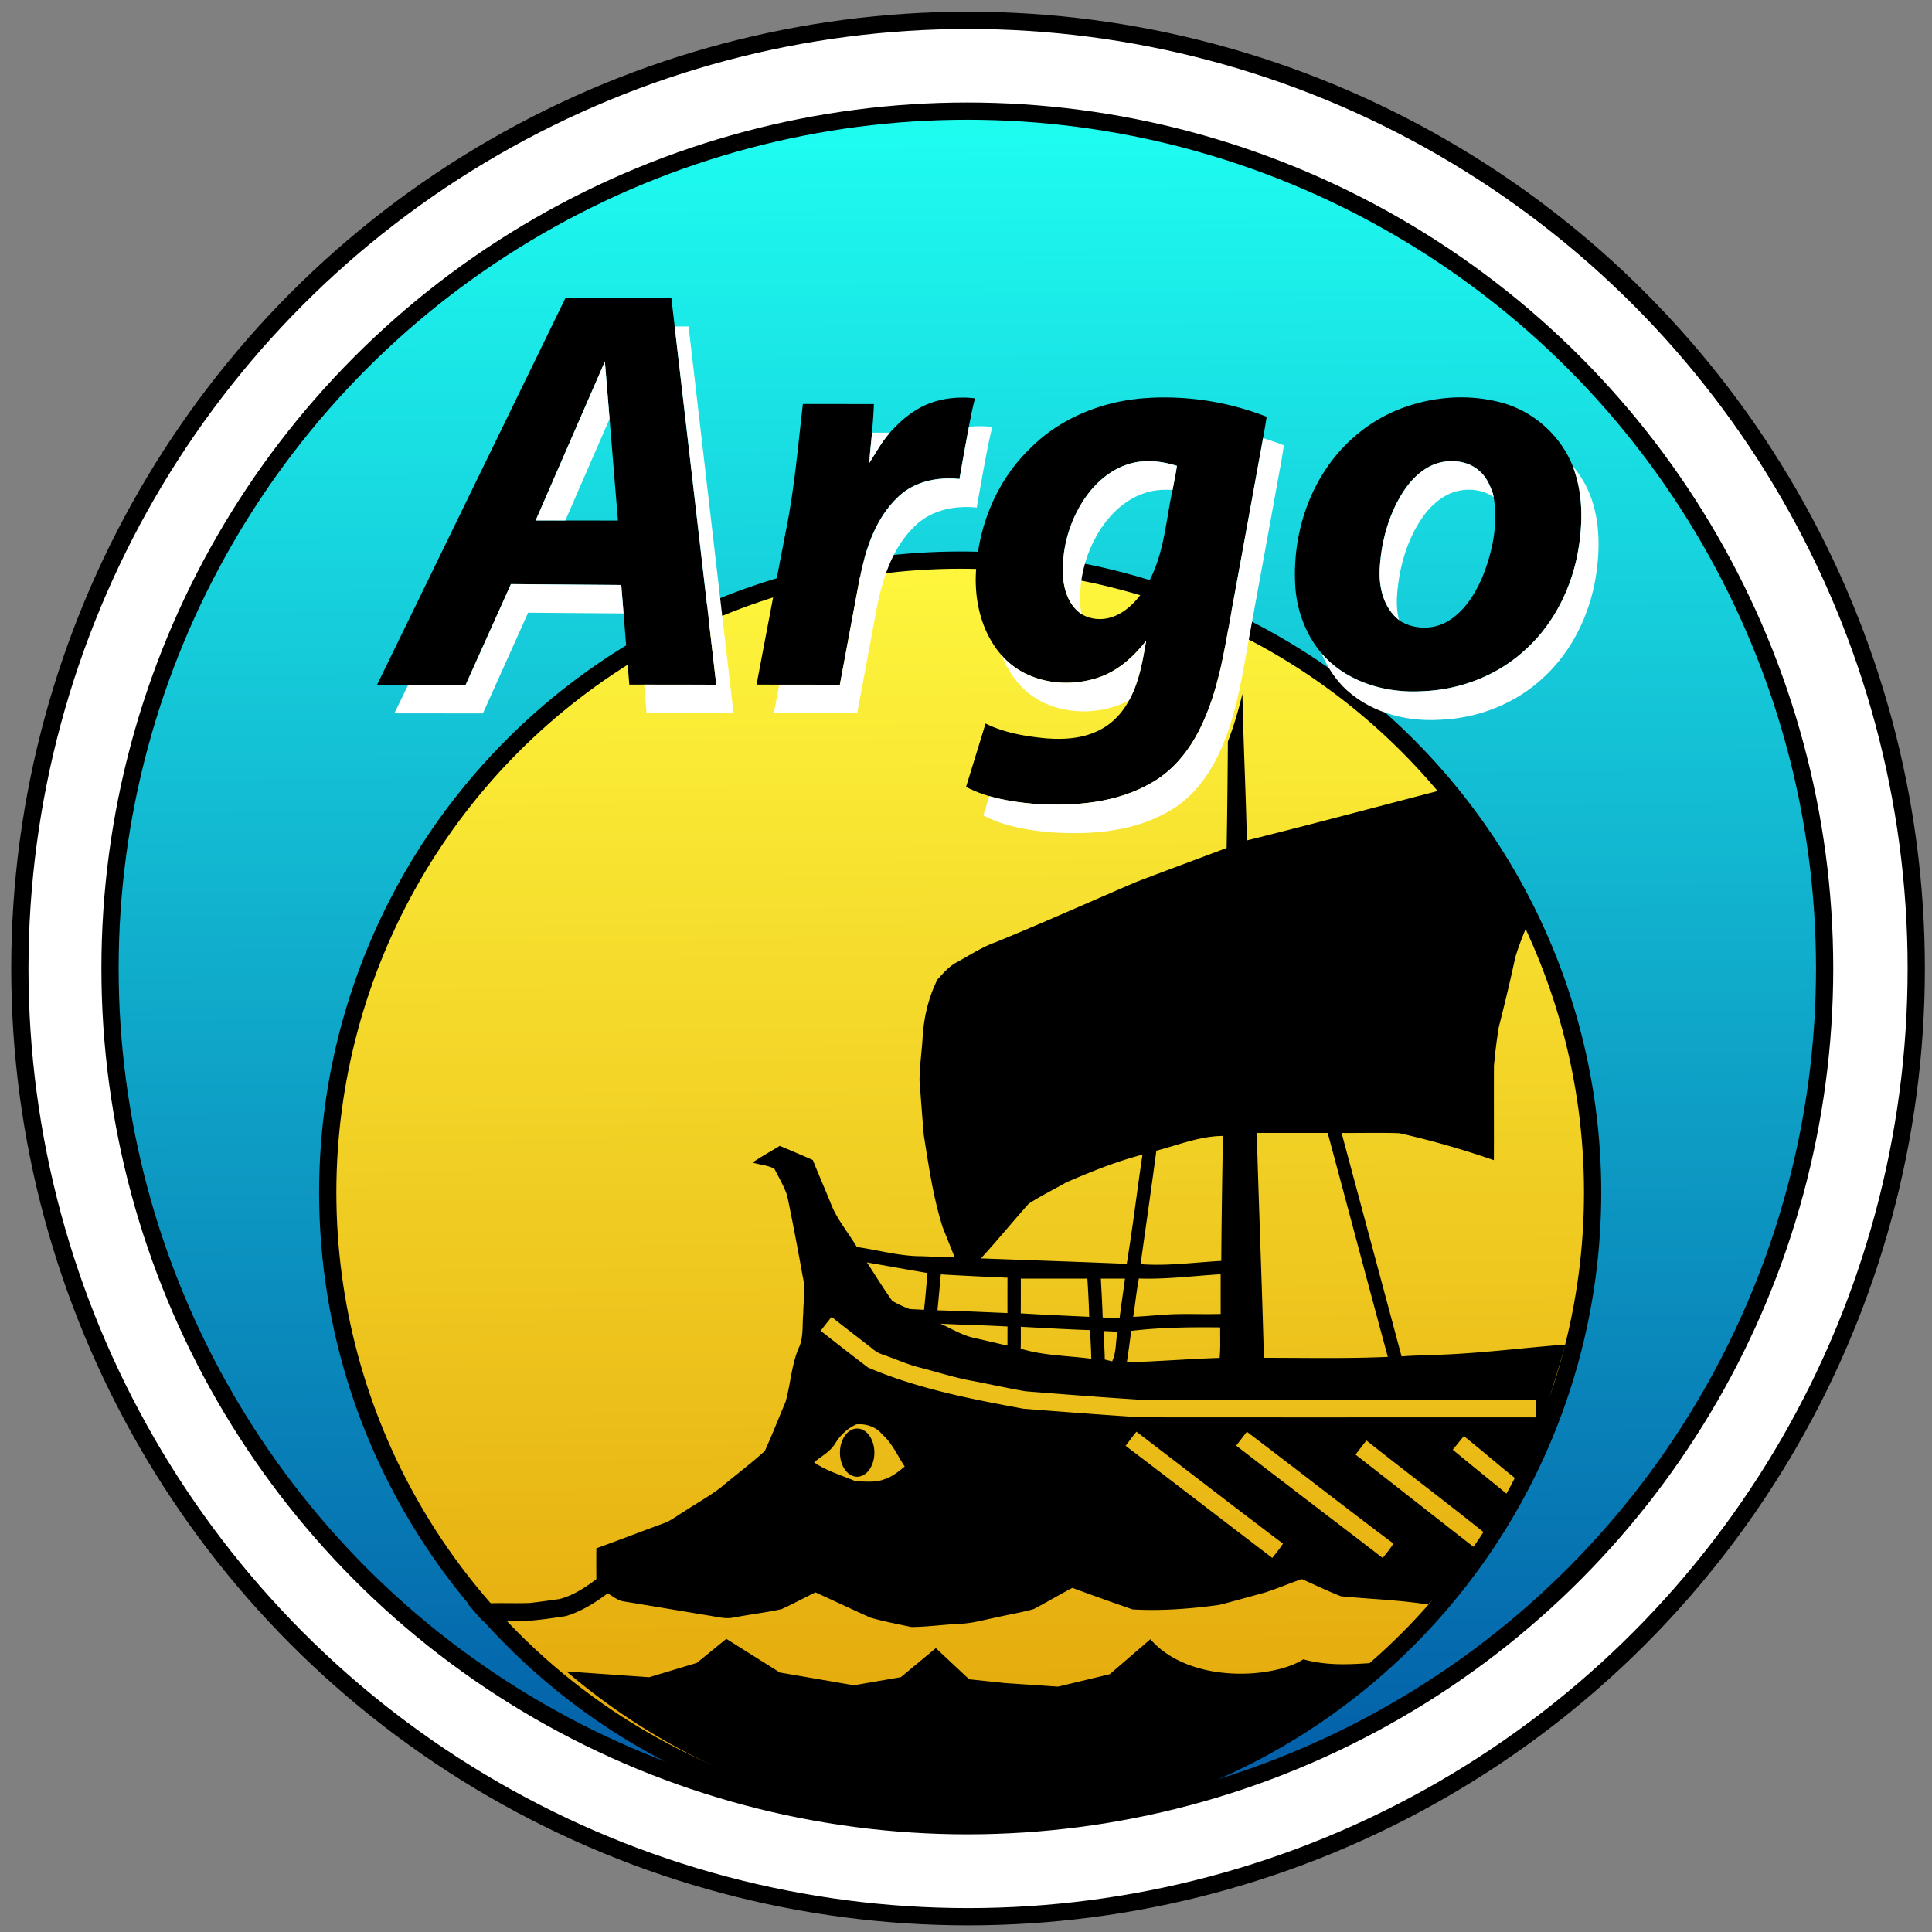
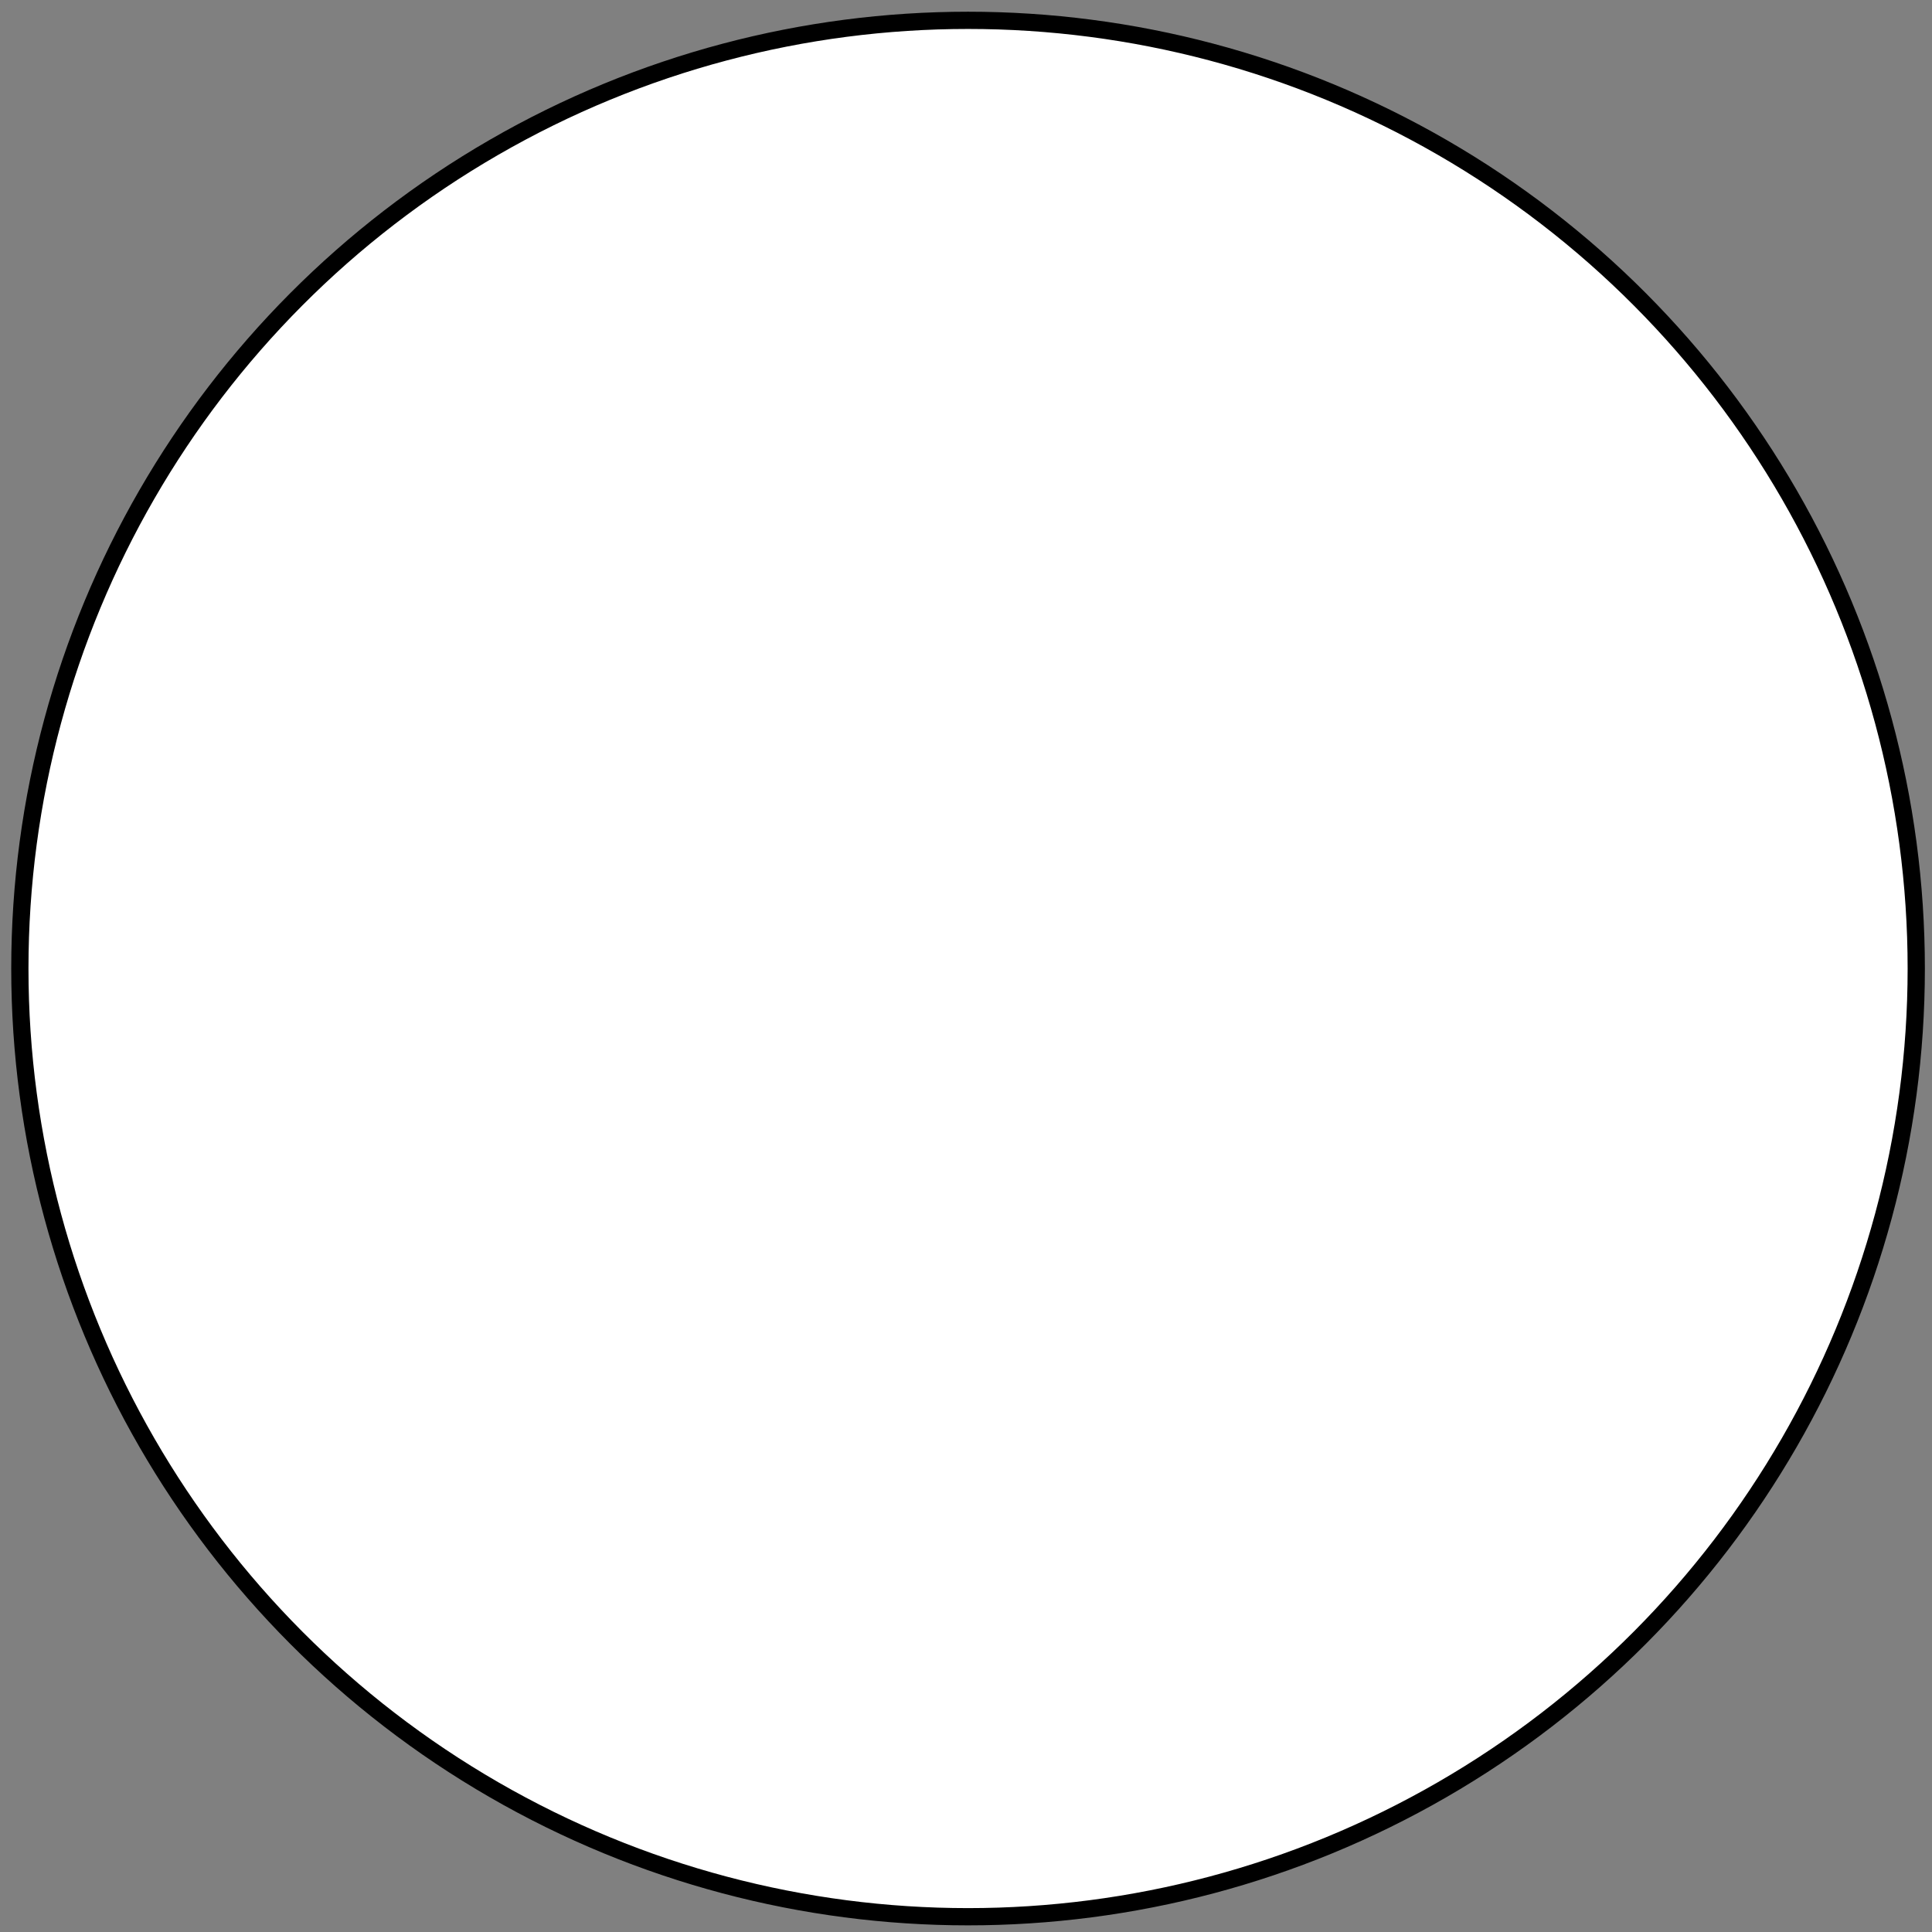
<svg xmlns="http://www.w3.org/2000/svg" xmlns:ns1="http://sodipodi.sourceforge.net/DTD/sodipodi-0.dtd" xmlns:ns2="http://www.inkscape.org/namespaces/inkscape" xmlns:xlink="http://www.w3.org/1999/xlink" width="100" height="100" viewBox="0 0 80 80" version="1.1" id="svg2" ns1:version="0.32" ns2:version="0.92.4 (5da689c313, 2019-01-14)" ns1:docname="LASER Airlines logo.svg">
  <rect x="0" y="0" width="80" height="80" fill="#808080" stroke="none" />
  <title id="title4296">Argo logo</title>
  <defs id="defs57">
    <pattern y="0" x="0" height="6" width="6" patternUnits="userSpaceOnUse" id="EMFhbasepattern" />
    <linearGradient gradientTransform="matrix(0.182,0,0,0.182,-1.474,119.523)" ns2:collect="always" xlink:href="#linearGradient1482" id="linearGradient1484" x1="226.908" y1="-528.682" x2="229.335" y2="-247.17" gradientUnits="userSpaceOnUse" />
    <linearGradient ns2:collect="always" id="linearGradient1482">
      <stop style="stop-color:#fef63d;stop-opacity:1" offset="0" id="stop1478" />
      <stop style="stop-color:#e3a509;stop-opacity:1" offset="1" id="stop1480" />
    </linearGradient>
    <linearGradient gradientTransform="matrix(0.182,0,0,0.182,-1.474,119.523)" ns2:collect="always" xlink:href="#linearGradient1450" id="linearGradient1452" x1="239.043" y1="-626.968" x2="241.469" y2="-241.103" gradientUnits="userSpaceOnUse" />
    <linearGradient ns2:collect="always" id="linearGradient1450">
      <stop style="stop-color:#1efcf0;stop-opacity:1;" offset="0" id="stop1446" />
      <stop style="stop-color:#025aa6;stop-opacity:1" offset="1" id="stop1448" />
    </linearGradient>
  </defs>
  <ns1:namedview ns2:window-height="705" ns2:window-width="1366" ns2:pageshadow="2" ns2:pageopacity="0" guidetolerance="1" gridtolerance="1" objecttolerance="1" borderopacity="1.0" bordercolor="#666666" pagecolor="#ffffff" id="base" ns2:zoom="1" ns2:cx="31.931548" ns2:cy="33.360247" ns2:window-x="-8" ns2:window-y="-8" ns2:current-layer="svg2" showgrid="false" showguides="false" ns2:showpageshadow="false" units="px" ns2:window-maximized="1" />
  <g id="#ffffffff" transform="translate(0,-1061)" />
  <g id="#2acbffff-4" transform="matrix(0.74,0,0,0.754,-840.957,-747.154)" style="fill:#00ff00" />
  <circle style="opacity:1;fill:#ffffff;fill-opacity:1;stroke:#000000;stroke-width:0.714;stroke-miterlimit:4;stroke-dasharray:none;stroke-opacity:1" id="path907" cx="40.085" cy="40.105" r="39.263" />
-   <ellipse style="opacity:1;fill:url(#linearGradient1452);fill-opacity:1;stroke:#000000;stroke-width:0.714;stroke-miterlimit:4;stroke-dasharray:none;stroke-opacity:1" id="path917" cx="40.055" cy="40.1" rx="35.499" ry="35.499" />
-   <ellipse style="opacity:1;fill:url(#linearGradient1484);fill-opacity:1;stroke:#000000;stroke-width:0.714;stroke-miterlimit:4;stroke-dasharray:none;stroke-opacity:1" id="path920" cx="39.759" cy="49.379" rx="26.188" ry="26.186" />
-   <path ns2:connector-curvature="0" style="opacity:1;fill:#000000;stroke:none;stroke-width:0.061px;stroke-linecap:butt;stroke-linejoin:miter;stroke-opacity:1" d="m 27.799,12.333 -4.382,0.002 -7.802,16.018 3.666,0.004 1.874,-4.171 4.571,0.036 0.332,4.126 3.601,0.004 z m -2.753,2.635 0.542,6.587 -3.408,-0.004 z m 35.483,1.486 c -0.942,-0.004 -1.888,0.191 -2.752,0.559 -1.178,0.505 -2.192,1.369 -2.895,2.442 -0.934,1.408 -1.349,3.136 -1.247,4.817 0.067,1.083 0.488,2.145 1.23,2.941 1.034,1.068 2.573,1.496 4.026,1.408 1.589,-0.054 3.165,-0.669 4.326,-1.769 1.169,-1.083 1.898,-2.594 2.149,-4.16 0.194,-1.212 0.174,-2.502 -0.347,-3.635 -0.545,-1.149 -1.592,-2.037 -2.815,-2.376 -0.545,-0.151 -1.11,-0.224 -1.675,-0.227 z m -12.349,0.003 c -0.336,0.002 -0.671,0.018 -1.006,0.05 -1.681,0.168 -3.338,0.861 -4.534,2.076 -1.157,1.117 -1.885,2.64 -2.137,4.223 l -0.08,0.719 c -0.108,1.314 0.214,2.713 1.13,3.697 0.967,1.028 2.534,1.271 3.844,0.861 0.846,-0.254 1.526,-0.865 2.061,-1.55 -0.142,0.81 -0.275,1.637 -0.658,2.373 -0.276,0.56 -0.716,1.051 -1.279,1.328 -0.698,0.359 -1.509,0.401 -2.276,0.332 -0.834,-0.083 -1.678,-0.232 -2.435,-0.606 l -0.808,2.625 c 0.302,0.152 0.615,0.279 0.938,0.375 0.636,0.185 1.295,0.28 1.955,0.33 1.63,0.098 3.352,-0.04 4.793,-0.879 0.961,-0.541 1.65,-1.459 2.102,-2.451 0.757,-1.635 0.968,-3.445 1.303,-5.197 0.409,-2.238 0.82,-4.475 1.225,-6.714 0.047,-0.263 0.093,-0.527 0.131,-0.792 -1.357,-0.53 -2.813,-0.805 -4.268,-0.798 z m -8.292,0.008 c -0.713,-0.008 -1.429,0.163 -2.028,0.562 -0.35,0.218 -0.652,0.502 -0.934,0.802 -0.378,0.397 -0.637,0.882 -0.93,1.341 0.02,-0.45 0.086,-0.894 0.118,-1.344 0.032,-0.364 0.059,-0.729 0.072,-1.095 l -2.941,-8.18e-4 c -0.197,1.693 -0.34,3.395 -0.667,5.069 -0.393,2.015 -1.251,6.549 -1.251,6.549 l 3.449,0.004 c 0,0 0.517,-2.774 0.775,-4.161 0.239,-1.31 0.647,-2.691 1.648,-3.627 0.67,-0.639 1.634,-0.828 2.529,-0.732 0,0 0.514,-3.003 0.652,-3.336 -0.163,-0.02 -0.327,-0.032 -0.492,-0.033 z m 20.222,2.629 c 0.423,-0.002 0.849,0.126 1.162,0.419 0.28,0.244 0.432,0.591 0.55,0.935 0.24,1.15 -0.002,2.352 -0.432,3.428 -0.315,0.734 -0.766,1.464 -1.476,1.869 -0.599,0.341 -1.379,0.322 -1.96,-0.049 -0.649,-0.49 -0.865,-1.349 -0.826,-2.128 0.062,-1.113 0.358,-2.232 0.956,-3.178 0.372,-0.581 0.914,-1.107 1.607,-1.253 0.136,-0.028 0.277,-0.043 0.418,-0.043 z m -12.523,3.4e-4 c 0.388,0.004 0.777,0.079 1.146,0.194 -0.04,0.305 -0.108,0.605 -0.162,0.908 -0.283,1.271 -0.351,2.619 -0.951,3.796 l -0.393,0.639 c -0.33,0.425 -0.753,0.811 -1.284,0.949 -0.378,0.104 -0.799,0.058 -1.138,-0.14 -0.514,-0.325 -0.736,-0.944 -0.784,-1.525 -0.077,-1.146 0.245,-2.313 0.886,-3.263 0.434,-0.639 1.045,-1.186 1.789,-1.425 0.289,-0.097 0.589,-0.136 0.891,-0.132 z m 3.86,9.638 c -0.164,0.668 -0.355,1.33 -0.603,1.973 -0.011,1.469 -0.025,2.938 -0.052,4.407 -1.241,0.47 -2.485,0.927 -3.724,1.4 -1.946,0.832 -3.877,1.701 -5.837,2.501 -0.575,0.203 -1.083,0.545 -1.616,0.834 -0.318,0.168 -0.556,0.448 -0.796,0.709 -0.377,0.752 -0.568,1.583 -0.616,2.421 -0.036,0.587 -0.124,1.172 -0.127,1.761 0.057,0.756 0.111,1.512 0.177,2.267 0.204,1.284 0.388,2.577 0.783,3.819 0.163,0.414 0.335,0.826 0.495,1.243 -0.45,-0.016 -0.901,-0.031 -1.35,-0.05 -0.915,0.004 -1.801,-0.253 -2.701,-0.382 -0.37,-0.621 -0.855,-1.182 -1.103,-1.868 -0.238,-0.579 -0.488,-1.153 -0.72,-1.734 -0.454,-0.199 -0.91,-0.394 -1.367,-0.585 -0.376,0.23 -0.765,0.44 -1.127,0.691 0.296,0.094 0.631,0.109 0.902,0.256 0.184,0.358 0.389,0.711 0.525,1.091 0.236,1.119 0.446,2.243 0.649,3.368 0.122,0.504 0.025,1.022 0.021,1.533 -0.041,0.443 0.01,0.906 -0.143,1.332 -0.344,0.734 -0.37,1.561 -0.589,2.329 -0.288,0.677 -0.553,1.365 -0.859,2.034 -0.585,0.531 -1.225,1.006 -1.829,1.517 -0.486,0.369 -1.024,0.663 -1.531,1.001 -0.279,0.166 -0.536,0.376 -0.847,0.483 -0.924,0.338 -1.842,0.695 -2.768,1.028 -0.004,0.426 -0.003,0.851 0,1.277 -0.462,0.349 -0.957,0.676 -1.524,0.824 -0.414,0.057 -0.828,0.12 -1.243,0.163 -0.519,0.02 -1.039,-0.002 -1.558,0.01 h -1.017 c 0.21,0.253 0.425,0.502 0.644,0.748 h 1.032 c -0.002,-0.001 -0.003,-0.003 -0.004,-0.004 0.051,0.002 0.101,0.003 0.152,0.004 h 0.194 c 0.692,-0.007 1.378,-0.111 2.061,-0.214 0.639,-0.191 1.205,-0.549 1.735,-0.944 0.226,0.137 0.441,0.32 0.715,0.345 1.174,0.192 2.347,0.39 3.52,0.584 0.325,0.053 0.657,0.144 0.988,0.072 0.655,-0.125 1.32,-0.203 1.971,-0.344 0.475,-0.218 0.937,-0.466 1.406,-0.697 0.758,0.348 1.514,0.704 2.275,1.046 0.556,0.162 1.13,0.268 1.697,0.39 0.678,-0.007 1.355,-0.103 2.033,-0.135 0.502,-0.019 0.985,-0.164 1.475,-0.261 0.519,-0.119 1.047,-0.205 1.56,-0.348 0.539,-0.282 1.06,-0.595 1.598,-0.877 0.827,0.306 1.657,0.604 2.491,0.891 1.196,0.07 2.394,-0.024 3.58,-0.184 0.616,-0.153 1.225,-0.333 1.839,-0.495 0.539,-0.166 1.058,-0.394 1.593,-0.577 0.537,0.241 1.069,0.497 1.617,0.712 1.237,0.121 2.371,0.15 3.601,0.34 0,0 1.007,-0.855 1.969,-2.324 -1.66,-1.291 -3.303,-2.591 -4.964,-3.881 0.148,-0.197 0.3,-0.39 0.451,-0.585 1.655,1.312 3.273,2.532 4.922,3.851 0.195,-0.289 0.744,-1.198 0.982,-1.566 -0.775,-0.629 -1.554,-1.265 -2.33,-1.902 0.154,-0.188 0.307,-0.375 0.459,-0.564 0.753,0.595 1.479,1.236 2.233,1.829 0.401,-0.865 0.69,-1.334 0.841,-1.648 0.149,-0.792 0.757,-2.648 1.135,-3.972 -1.851,0.142 -3.696,0.388 -5.553,0.433 -0.411,0.019 -0.823,0.023 -1.233,0.058 -0.828,-3.085 -1.655,-6.169 -2.485,-9.254 0.798,0.007 1.597,-0.018 2.394,0.011 1.324,0.298 2.631,0.673 3.912,1.118 0.007,-1.306 -0.004,-2.611 0.004,-3.915 0.048,-0.532 0.113,-1.063 0.199,-1.591 0.242,-0.957 0.475,-1.917 0.681,-2.883 0.142,-0.478 0.329,-0.943 0.521,-1.405 -1.207,-2.557 -1.684,-3.318 -3.596,-5.528 -2.679,0.695 -5.352,1.413 -8.038,2.082 -0.04,-2.023 -0.146,-4.047 -0.182,-6.07 z m 0.593,18.18 c 0.98,-10e-4 1.958,-10e-4 2.937,0 0.833,3.09 1.652,6.184 2.49,9.274 -1.709,0.075 -3.42,0.037 -5.131,0.038 -0.083,-3.104 -0.208,-6.208 -0.296,-9.312 z m -1.402,0.124 c -0.027,1.725 -0.058,3.45 -0.067,5.175 -1.113,0.059 -2.225,0.22 -3.342,0.135 0.218,-1.566 0.446,-3.131 0.653,-4.698 0.909,-0.236 1.804,-0.605 2.756,-0.612 z m -3.33,0.775 c -0.228,1.506 -0.403,3.021 -0.653,4.522 -2.012,-0.086 -4.025,-0.15 -6.037,-0.226 0.678,-0.738 1.31,-1.518 1.979,-2.264 0.501,-0.328 1.045,-0.591 1.565,-0.888 1.025,-0.442 2.064,-0.863 3.146,-1.144 z m -11.411,4.463 c 0.836,0.144 1.67,0.297 2.507,0.438 -0.044,0.509 -0.085,1.019 -0.142,1.527 -0.201,-0.019 -0.403,-0.019 -0.604,-0.038 -0.246,-0.088 -0.484,-0.205 -0.711,-0.334 -0.371,-0.516 -0.698,-1.063 -1.051,-1.592 z m 14.647,0.489 c 0.004,0.548 -10e-4,1.096 0.003,1.644 -0.841,0.026 -1.683,-0.032 -2.522,0.046 -0.367,0.025 -0.734,0.06 -1.102,0.074 0.085,-0.528 0.135,-1.062 0.235,-1.587 1.132,0.041 2.258,-0.11 3.386,-0.176 z m -11.586,0.006 c 0.919,0.055 1.84,0.098 2.76,0.138 -0.002,0.488 -0.002,0.975 -8.55e-4,1.463 -0.966,-0.038 -1.931,-0.085 -2.898,-0.114 0.047,-0.496 0.094,-0.992 0.138,-1.487 z m 6.068,0.175 v 3.42e-4 c 0.033,0.526 0.062,1.054 0.075,1.582 -0.944,-0.046 -1.89,-0.086 -2.834,-0.144 0.004,-0.479 0.002,-0.958 0.003,-1.437 0.919,-0.001 1.838,0.002 2.757,-0.002 z m 0.557,8.53e-4 c 0.333,10e-4 0.667,10e-4 1,0 -0.069,0.546 -0.158,1.089 -0.223,1.636 -0.235,0.005 -0.467,-0.011 -0.7,-0.029 -0.017,-0.536 -0.048,-1.071 -0.077,-1.607 z m -11.147,1.585 c 0.587,0.469 1.187,0.922 1.777,1.387 0.159,0.128 0.363,0.176 0.55,0.25 0.443,0.158 0.873,0.351 1.331,0.462 0.728,0.186 1.445,0.423 2.188,0.554 0.731,0.139 1.457,0.304 2.19,0.428 1.614,0.127 3.228,0.254 4.843,0.356 5.427,10e-4 10.853,0 16.28,0 -10e-4,0.241 -10e-4,0.483 0,0.724 -5.458,-0.002 -10.915,0.003 -16.372,-0.003 -1.613,-0.106 -3.225,-0.229 -4.836,-0.354 -2.185,-0.404 -4.39,-0.83 -6.443,-1.707 -0.66,-0.499 -1.31,-1.012 -1.962,-1.521 0.148,-0.195 0.3,-0.389 0.454,-0.577 z m 4.504,0.281 c 0.926,0.047 1.853,0.065 2.779,0.117 -0.002,0.263 -0.002,0.527 -0.002,0.791 -0.438,-0.098 -0.875,-0.205 -1.314,-0.304 -0.525,-0.097 -0.981,-0.391 -1.464,-0.605 z m 3.329,0.129 c 0.957,0.047 1.914,0.108 2.871,0.137 0.011,0.396 0.044,0.791 0.046,1.186 -0.975,-0.13 -1.973,-0.125 -2.921,-0.418 0.007,-0.302 0.006,-0.604 0.004,-0.906 z m 7.333,0.021 c 0.308,-0.002 0.616,6.84e-4 0.924,0.004 -0.005,0.42 0.015,0.842 -0.023,1.263 -1.282,0.043 -2.561,0.145 -3.843,0.183 0.065,-0.433 0.127,-0.867 0.179,-1.302 0.917,-0.109 1.84,-0.143 2.763,-0.148 z m -3.91,0.156 c 0.193,0.005 0.388,0.016 0.582,0.028 -0.085,0.405 -0.042,0.849 -0.222,1.226 -0.076,-0.019 -0.229,-0.057 -0.306,-0.076 -0.004,-0.393 -0.034,-0.785 -0.054,-1.178 z M 35.605,58.975 c 0.345,0.004 0.698,0.14 0.917,0.412 0.42,0.364 0.637,0.885 0.94,1.337 -0.255,0.213 -0.525,0.427 -0.846,0.529 -0.374,0.148 -0.784,0.085 -1.175,0.088 -0.582,-0.254 -1.206,-0.421 -1.731,-0.79 0.3,-0.254 0.669,-0.436 0.877,-0.783 0.207,-0.342 0.505,-0.623 0.872,-0.786 0.048,-0.005 0.097,-0.007 0.146,-0.006 z m -0.112,0.177 a 0.713,0.998 0 0 0 -0.713,0.998 0.713,0.998 0 0 0 0.713,0.998 0.713,0.998 0 0 0 0.713,-0.998 0.713,0.998 0 0 0 -0.713,-0.998 z m 11.565,0.132 c 2.024,1.543 4.035,3.103 6.068,4.635 -0.133,0.208 -0.29,0.397 -0.443,0.59 -2.029,-1.542 -4.042,-3.101 -6.072,-4.64 0.146,-0.198 0.293,-0.394 0.447,-0.586 z m 4.571,8.56e-4 c 2.03,1.536 4.034,3.104 6.069,4.631 -0.129,0.212 -0.288,0.405 -0.445,0.595 -2.018,-1.554 -4.048,-3.092 -6.063,-4.65 0.145,-0.193 0.294,-0.383 0.439,-0.576 z m -21.553,8.576 -1.222,0.996 -1.973,0.594 -3.424,-0.24 c 8.921,7.614 22.558,9.176 33.324,-0.347 -0.938,0.058 -1.811,0.116 -2.815,-0.154 -1.216,0.789 -4.687,1.042 -6.332,-0.833 l -1.682,1.449 -2.141,0.514 -2.185,-0.147 -1.496,-0.157 -1.379,-1.291 -1.448,1.203 -1.945,0.336 -3.064,-0.528 z" id="path1334" />
  <path ns2:connector-curvature="0" style="opacity:1;fill:#ffffff;stroke-width:0.088" d="m 28.513,13.516 -0.576,3.75e-4 1.723,14.835 -2.982,-0.003 0.095,1.183 3.601,0.003 z m -3.466,1.452 -2.867,6.582 1.229,0.002 1.833,-4.21 z m 15.557,2.68 v 1.36e-4 c -0.161,-0.002 -0.321,0.007 -0.481,0.024 -0.187,0.97 -0.393,2.162 -0.393,2.162 -0.895,-0.096 -1.858,0.094 -2.529,0.733 -1.001,0.936 -1.409,2.316 -1.648,3.627 -0.258,1.387 -0.775,4.16 -0.775,4.16 l -2.511,-0.003 c -0.077,0.408 -0.224,1.182 -0.224,1.182 l 3.45,0.004 c 0,0 0.517,-2.773 0.775,-4.16 0.239,-1.31 0.647,-2.691 1.648,-3.627 0.67,-0.639 1.634,-0.828 2.529,-0.733 0,0 0.514,-3.003 0.652,-3.336 -0.163,-0.02 -0.327,-0.032 -0.492,-0.033 z m -4.496,0.267 c -0.034,0.419 -0.091,0.835 -0.11,1.255 0.272,-0.426 0.517,-0.875 0.853,-1.255 z m 16.193,0.228 c -0.399,2.207 -0.804,4.412 -1.207,6.619 -0.336,1.753 -0.546,3.562 -1.303,5.197 -0.452,0.991 -1.141,1.909 -2.102,2.451 -1.442,0.839 -3.163,0.977 -4.793,0.879 -0.652,-0.049 -1.302,-0.143 -1.932,-0.324 l -0.247,0.803 c 0.302,0.152 0.614,0.279 0.938,0.374 0.636,0.185 1.295,0.28 1.955,0.33 1.63,0.098 3.351,-0.04 4.793,-0.879 0.961,-0.541 1.65,-1.459 2.102,-2.451 0.757,-1.635 0.968,-3.445 1.303,-5.197 0.409,-2.238 0.82,-4.475 1.225,-6.714 0.047,-0.263 0.093,-0.527 0.131,-0.792 -0.283,-0.111 -0.571,-0.207 -0.862,-0.296 z m -4.713,0.952 c -0.302,-0.003 -0.602,0.036 -0.891,0.133 -0.744,0.239 -1.356,0.785 -1.789,1.424 -0.641,0.95 -0.963,2.118 -0.886,3.263 0.047,0.573 0.264,1.181 0.762,1.51 -0.022,-0.109 -0.039,-0.218 -0.048,-0.326 -0.077,-1.146 0.245,-2.313 0.886,-3.263 0.434,-0.639 1.045,-1.186 1.789,-1.424 0.289,-0.097 0.589,-0.136 0.891,-0.133 0.084,0.001 0.167,0.007 0.251,0.014 0.007,-0.032 0.012,-0.064 0.019,-0.096 0.053,-0.303 0.121,-0.603 0.162,-0.908 -0.368,-0.114 -0.758,-0.19 -1.146,-0.194 z m 12.523,0 c -0.141,5.12e-4 -0.282,0.015 -0.418,0.043 -0.693,0.146 -1.235,0.673 -1.607,1.253 -0.599,0.946 -0.894,2.065 -0.956,3.178 -0.038,0.766 0.172,1.609 0.796,2.103 -0.073,-0.301 -0.097,-0.616 -0.082,-0.92 0.062,-1.113 0.357,-2.231 0.956,-3.178 0.372,-0.581 0.914,-1.107 1.607,-1.253 0.136,-0.028 0.277,-0.043 0.418,-0.043 0.364,-0.002 0.729,0.094 1.023,0.307 -0.008,-0.045 -0.015,-0.09 -0.025,-0.136 -0.118,-0.344 -0.271,-0.691 -0.55,-0.935 -0.313,-0.293 -0.739,-0.421 -1.162,-0.419 z m 5.007,0.194 c 0.424,1.075 0.43,2.273 0.249,3.404 -0.251,1.567 -0.98,3.077 -2.149,4.16 -1.161,1.1 -2.737,1.716 -4.326,1.769 -1.453,0.088 -2.992,-0.339 -4.026,-1.408 -0.052,-0.056 -0.102,-0.113 -0.15,-0.171 0.206,0.497 0.495,0.959 0.864,1.354 1.034,1.068 2.573,1.496 4.025,1.408 1.589,-0.054 3.165,-0.669 4.326,-1.769 1.169,-1.083 1.898,-2.593 2.149,-4.16 0.194,-1.212 0.174,-2.503 -0.347,-3.635 -0.163,-0.344 -0.372,-0.663 -0.616,-0.952 z m -43.962,4.898 -1.874,4.171 -2.377,-0.003 -0.576,1.182 3.666,0.004 1.874,-4.171 3.952,0.031 -0.095,-1.179 z m 26.304,2.346 c -0.535,0.685 -1.215,1.295 -2.062,1.55 -1.31,0.411 -2.877,0.168 -3.844,-0.86 -0.029,-0.031 -0.055,-0.063 -0.082,-0.095 0.185,0.468 0.448,0.903 0.796,1.278 0.967,1.028 2.534,1.271 3.844,0.86 0.226,-0.068 0.441,-0.162 0.644,-0.276 0.015,-0.028 0.031,-0.056 0.046,-0.085 0.383,-0.736 0.516,-1.563 0.658,-2.373 z" id="path39-0-0" />
</svg>